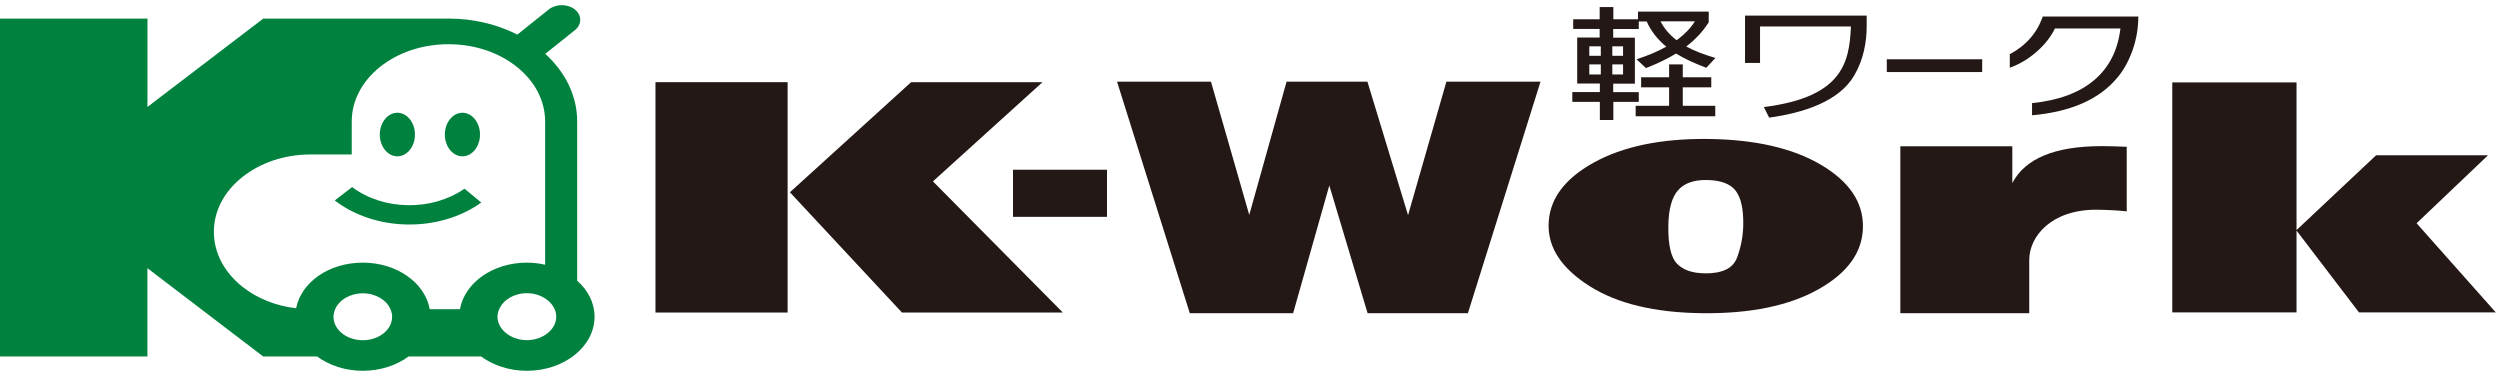
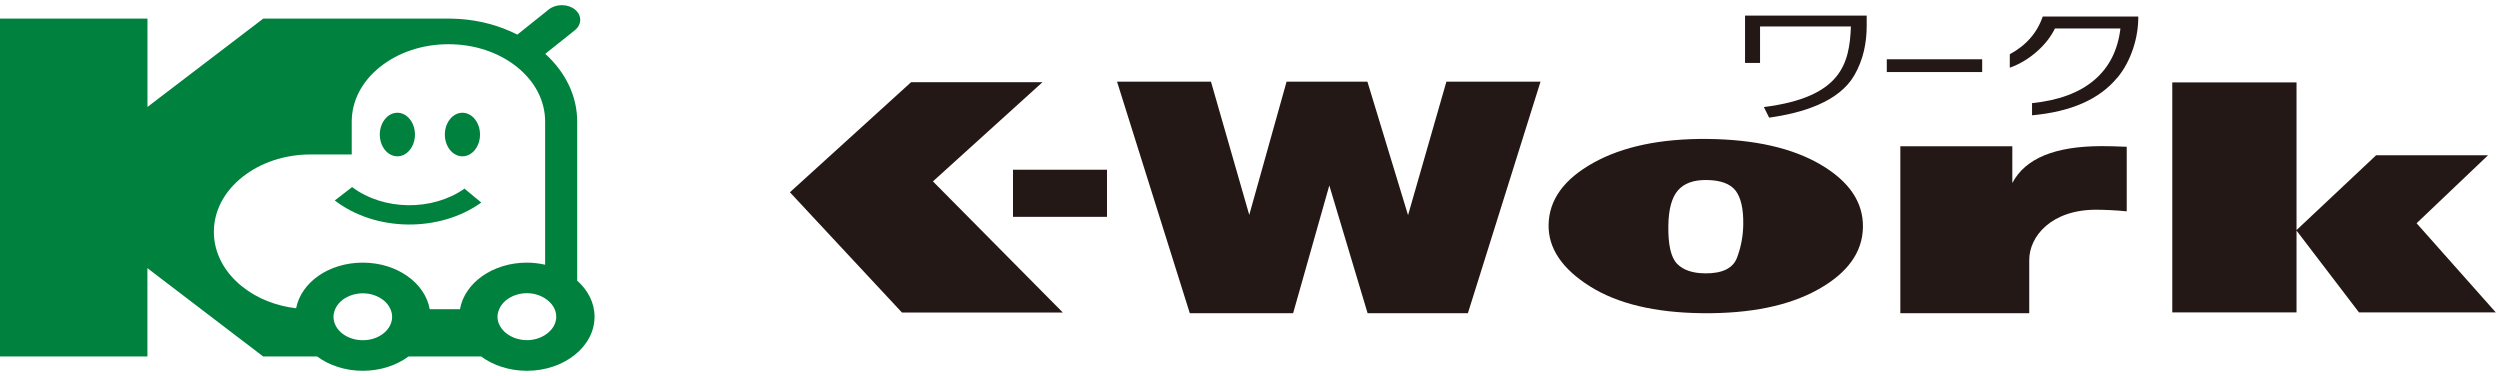
<svg xmlns="http://www.w3.org/2000/svg" width="266" height="40" viewBox="0 0 266 40" fill="none">
  <path d="M61.413 29.866V12.938C61.413 10.254 60.208 7.726 58.016 5.728L61.162 3.216C61.927 2.605 61.927 1.614 61.162 1.002C60.398 0.396 59.159 0.396 58.395 1.002L55.045 3.682C53.191 2.74 51.087 2.161 48.867 2.015C48.529 1.993 48.191 1.982 47.852 1.977H28.013L16.97 10.4L15.691 11.38V1.982H0V37.931H15.685V28.529L16.963 29.508L28.006 37.931H33.744C35.023 38.873 36.728 39.452 38.603 39.452C40.477 39.452 42.182 38.873 43.468 37.931H51.195C52.474 38.873 54.186 39.452 56.06 39.452C60.032 39.452 63.26 36.876 63.26 33.698C63.26 32.22 62.563 30.889 61.419 29.866H61.413ZM38.603 36.199C36.877 36.199 35.483 35.078 35.483 33.703C35.483 33.422 35.558 33.157 35.659 32.902C36.079 31.922 37.236 31.208 38.603 31.208C39.969 31.208 41.127 31.917 41.546 32.902C41.654 33.157 41.722 33.422 41.722 33.703C41.722 35.084 40.328 36.199 38.603 36.199ZM48.942 32.897H45.721C45.234 30.104 42.236 27.944 38.603 27.944C34.969 27.944 32.046 30.05 31.505 32.799C29.339 32.545 27.35 31.749 25.773 30.493C23.825 28.934 22.756 26.867 22.756 24.669C22.756 22.471 23.825 20.403 25.773 18.85C27.715 17.296 30.3 16.435 33.047 16.435H37.425V12.938C37.425 10.741 38.494 8.673 40.436 7.119C42.378 5.566 44.963 4.705 47.717 4.705C50.471 4.705 53.049 5.56 54.998 7.119C56.94 8.673 58.002 10.741 58.002 12.938V15.071C58.002 15.071 58.002 22.541 58.002 28.166C57.386 28.03 56.737 27.944 56.06 27.944C52.427 27.944 49.429 30.104 48.942 32.897ZM58.022 35.625C57.481 35.977 56.804 36.194 56.06 36.194C55.566 36.194 55.106 36.091 54.693 35.934C53.658 35.522 52.934 34.678 52.934 33.693C52.934 33.411 53.008 33.146 53.117 32.892C53.536 31.912 54.687 31.197 56.06 31.197C56.798 31.197 57.468 31.408 58.002 31.755C58.713 32.215 59.186 32.908 59.186 33.693C59.186 34.477 58.726 35.165 58.029 35.62L58.022 35.625Z" fill="#00823E" />
  <path d="M40.958 15.954C41.688 16.858 42.872 16.858 43.603 15.954C44.334 15.05 44.334 13.583 43.603 12.679C42.872 11.769 41.688 11.769 40.958 12.679C40.227 13.583 40.227 15.05 40.958 15.954Z" fill="#00823E" />
  <path d="M47.88 15.954C48.61 16.858 49.794 16.858 50.525 15.954C51.256 15.05 51.256 13.583 50.525 12.679C49.794 11.769 48.61 11.769 47.88 12.679C47.149 13.583 47.149 15.05 47.88 15.954Z" fill="#00823E" />
  <path d="M35.619 21.329C39.942 24.658 46.743 24.75 51.209 21.551C50.789 21.204 49.781 20.365 49.422 20.073C45.978 22.487 40.802 22.412 37.466 19.905C37.1 20.187 36.059 20.999 35.619 21.329Z" fill="#00823E" />
  <path d="M117.784 18.059H107.783V23.072H117.784V18.059Z" fill="#231815" />
-   <path d="M83.803 8.743H69.742V33.254H83.803V8.743Z" fill="#231815" />
-   <path d="M110.923 8.743L99.264 19.299L113.088 33.254H95.969L84.046 20.457L96.943 8.743H110.923Z" fill="#231815" />
+   <path d="M110.923 8.743L99.264 19.299L113.088 33.254H95.969L84.046 20.457L96.943 8.743Z" fill="#231815" />
  <path d="M264.731 16.517L257.126 23.754L265.55 33.238H250.995L244.351 24.534V33.238H231.129V8.765H244.351V24.479L252.822 16.517H264.731Z" fill="#231815" />
  <path d="M163.911 8.689L156.184 33.325H145.513L141.439 19.732L137.589 33.325H126.594L118.853 8.689H128.847L132.921 22.866L136.892 8.689H145.493L149.816 22.893L153.897 8.689H163.904H163.911Z" fill="#231815" />
  <path d="M181.138 33.325C176.084 33.27 172.078 32.312 169.135 30.445C166.185 28.577 164.73 26.401 164.77 23.927C164.811 21.264 166.401 19.066 169.534 17.323C172.667 15.58 176.727 14.736 181.7 14.784C186.714 14.839 190.733 15.753 193.751 17.534C196.769 19.315 198.258 21.529 198.217 24.166C198.176 26.829 196.6 29.032 193.48 30.78C190.368 32.529 186.247 33.379 181.132 33.325H181.138ZM181.382 29.086C183.243 29.108 184.386 28.555 184.813 27.43C185.239 26.309 185.462 25.134 185.483 23.906C185.51 22.238 185.239 21.031 184.671 20.29C184.102 19.548 183.067 19.169 181.571 19.153C180.191 19.137 179.176 19.51 178.527 20.263C177.877 21.015 177.539 22.26 177.512 23.998C177.478 26.038 177.789 27.397 178.439 28.063C179.088 28.729 180.069 29.07 181.389 29.081L181.382 29.086Z" fill="#231815" />
  <path d="M215.904 33.325H202.196V15.564H214.111V19.478C215.478 16.858 218.645 15.548 223.625 15.548C224.126 15.548 225.398 15.569 226.284 15.618V22.487C225.276 22.374 223.808 22.314 223.016 22.314C218.279 22.314 215.911 25.134 215.911 27.662V33.325H215.904Z" fill="#231815" />
-   <path d="M174.379 10.838H171.659V12.765H170.224V10.838H167.294V9.793H170.224V8.889H167.815V3.996H170.204V3.076H167.389V2.047H170.204V0.753H171.659V2.047H174.284V1.235H181.808V2.372C181.199 3.336 180.401 4.196 179.413 4.949C180.232 5.393 181.267 5.799 182.519 6.167L181.551 7.211C180.279 6.74 179.203 6.237 178.33 5.696C177.43 6.248 176.361 6.762 175.13 7.244L174.128 6.307C175.326 5.923 176.382 5.474 177.295 4.965C176.354 4.196 175.664 3.303 175.211 2.285H174.365V3.087H171.645V4.007H173.952V8.9H171.645V9.804H174.365V10.849L174.379 10.838ZM170.326 5.934V4.927H169.101V5.934H170.326ZM170.326 7.926V6.854H169.101V7.926H170.326ZM172.694 5.934V4.927H171.55V5.934H172.694ZM172.694 7.926V6.854H171.55V7.926H172.694ZM182.505 12.37H174.034V11.26H177.593V9.295H174.616V8.224H177.593V6.854H179.048V8.224H182.079V9.295H179.048V11.26H182.505V12.37ZM178.391 4.277C179.217 3.682 179.866 3.011 180.34 2.269H176.679C177.072 3.038 177.647 3.709 178.391 4.277Z" fill="#231815" />
  <path d="M225.289 8.251C223.395 10.557 220.363 11.894 216.209 12.267V10.973C219.024 10.687 221.223 9.875 222.813 8.532C224.403 7.19 225.337 5.355 225.614 3.032H218.645C218.191 3.958 217.535 4.775 216.703 5.501C215.843 6.259 214.889 6.827 213.841 7.206V5.771C215.58 4.835 216.75 3.493 217.346 1.76H227.516C227.516 2.897 227.34 4.023 226.974 5.138C226.575 6.34 226.02 7.385 225.296 8.256L225.289 8.251Z" fill="#231815" />
  <path d="M210.904 6.307H200.754V7.666H210.904V6.307Z" fill="#231815" />
  <path d="M198.616 1.657V2.756C198.616 4.548 198.258 6.351 197.31 7.996C195.679 10.833 191.796 12.024 188.236 12.516L187.675 11.39C195.937 10.346 196.782 6.778 196.938 2.816H187.269V6.697H185.672V1.657H198.616Z" fill="#231815" />
</svg>